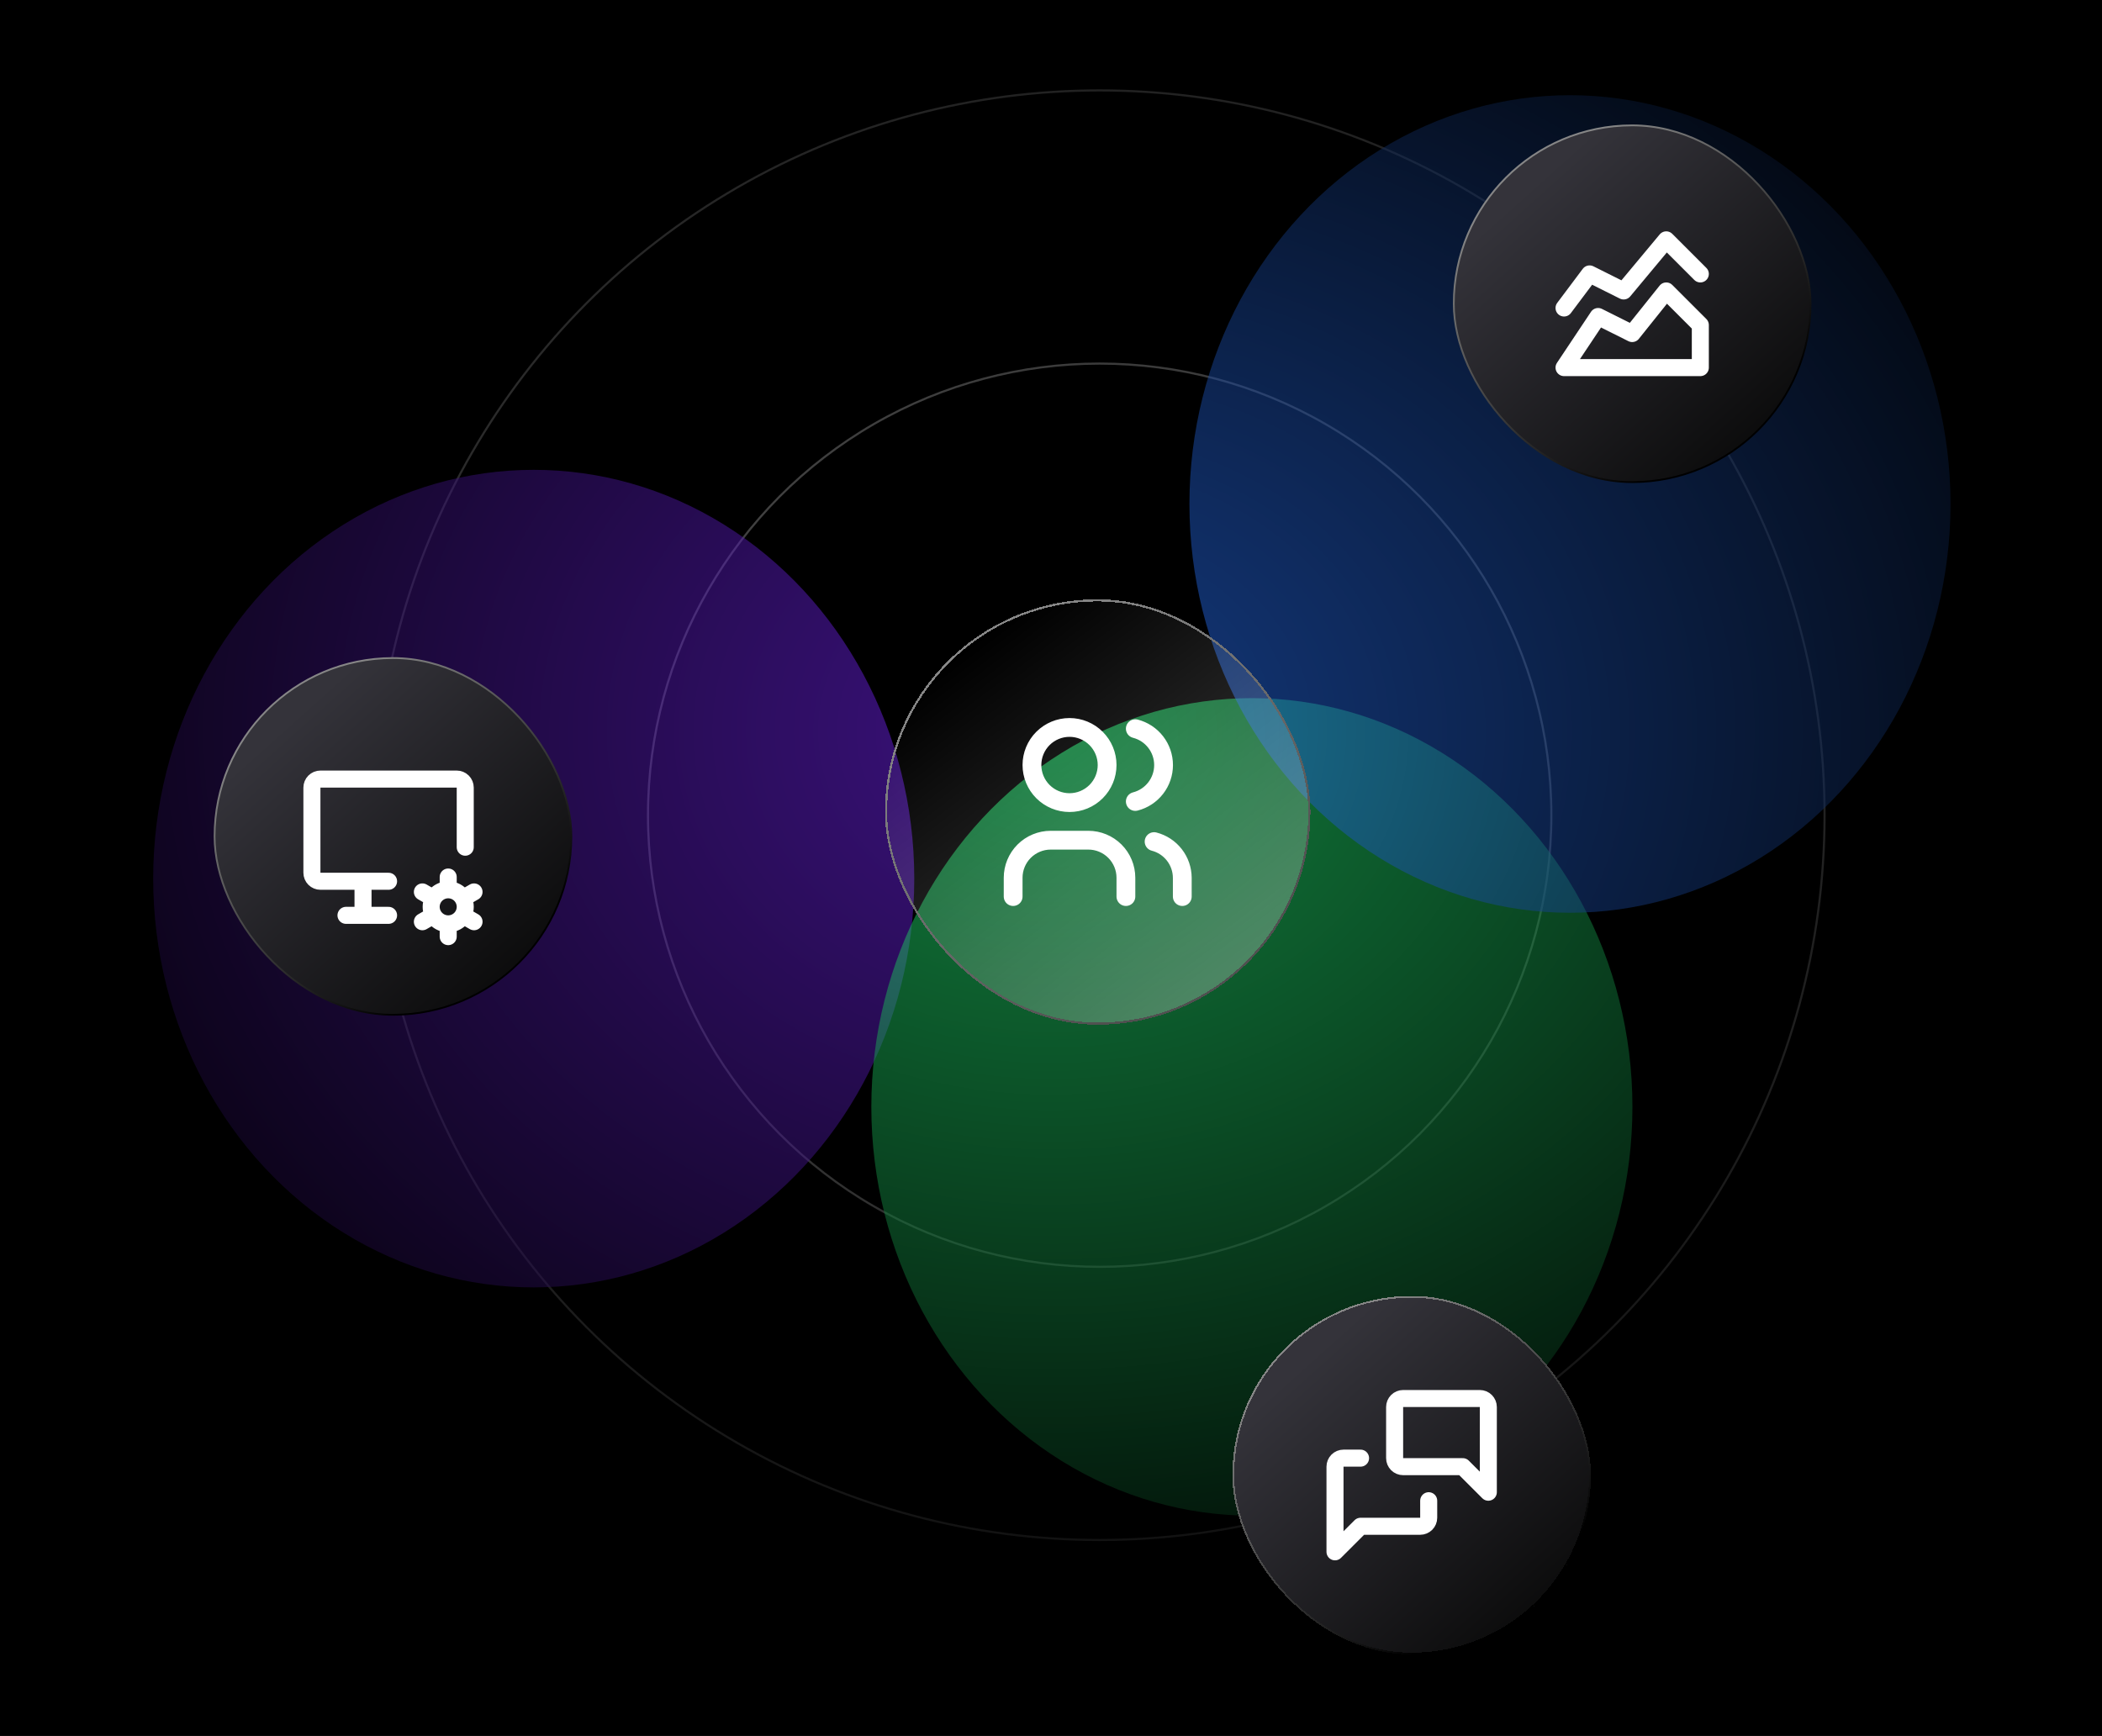
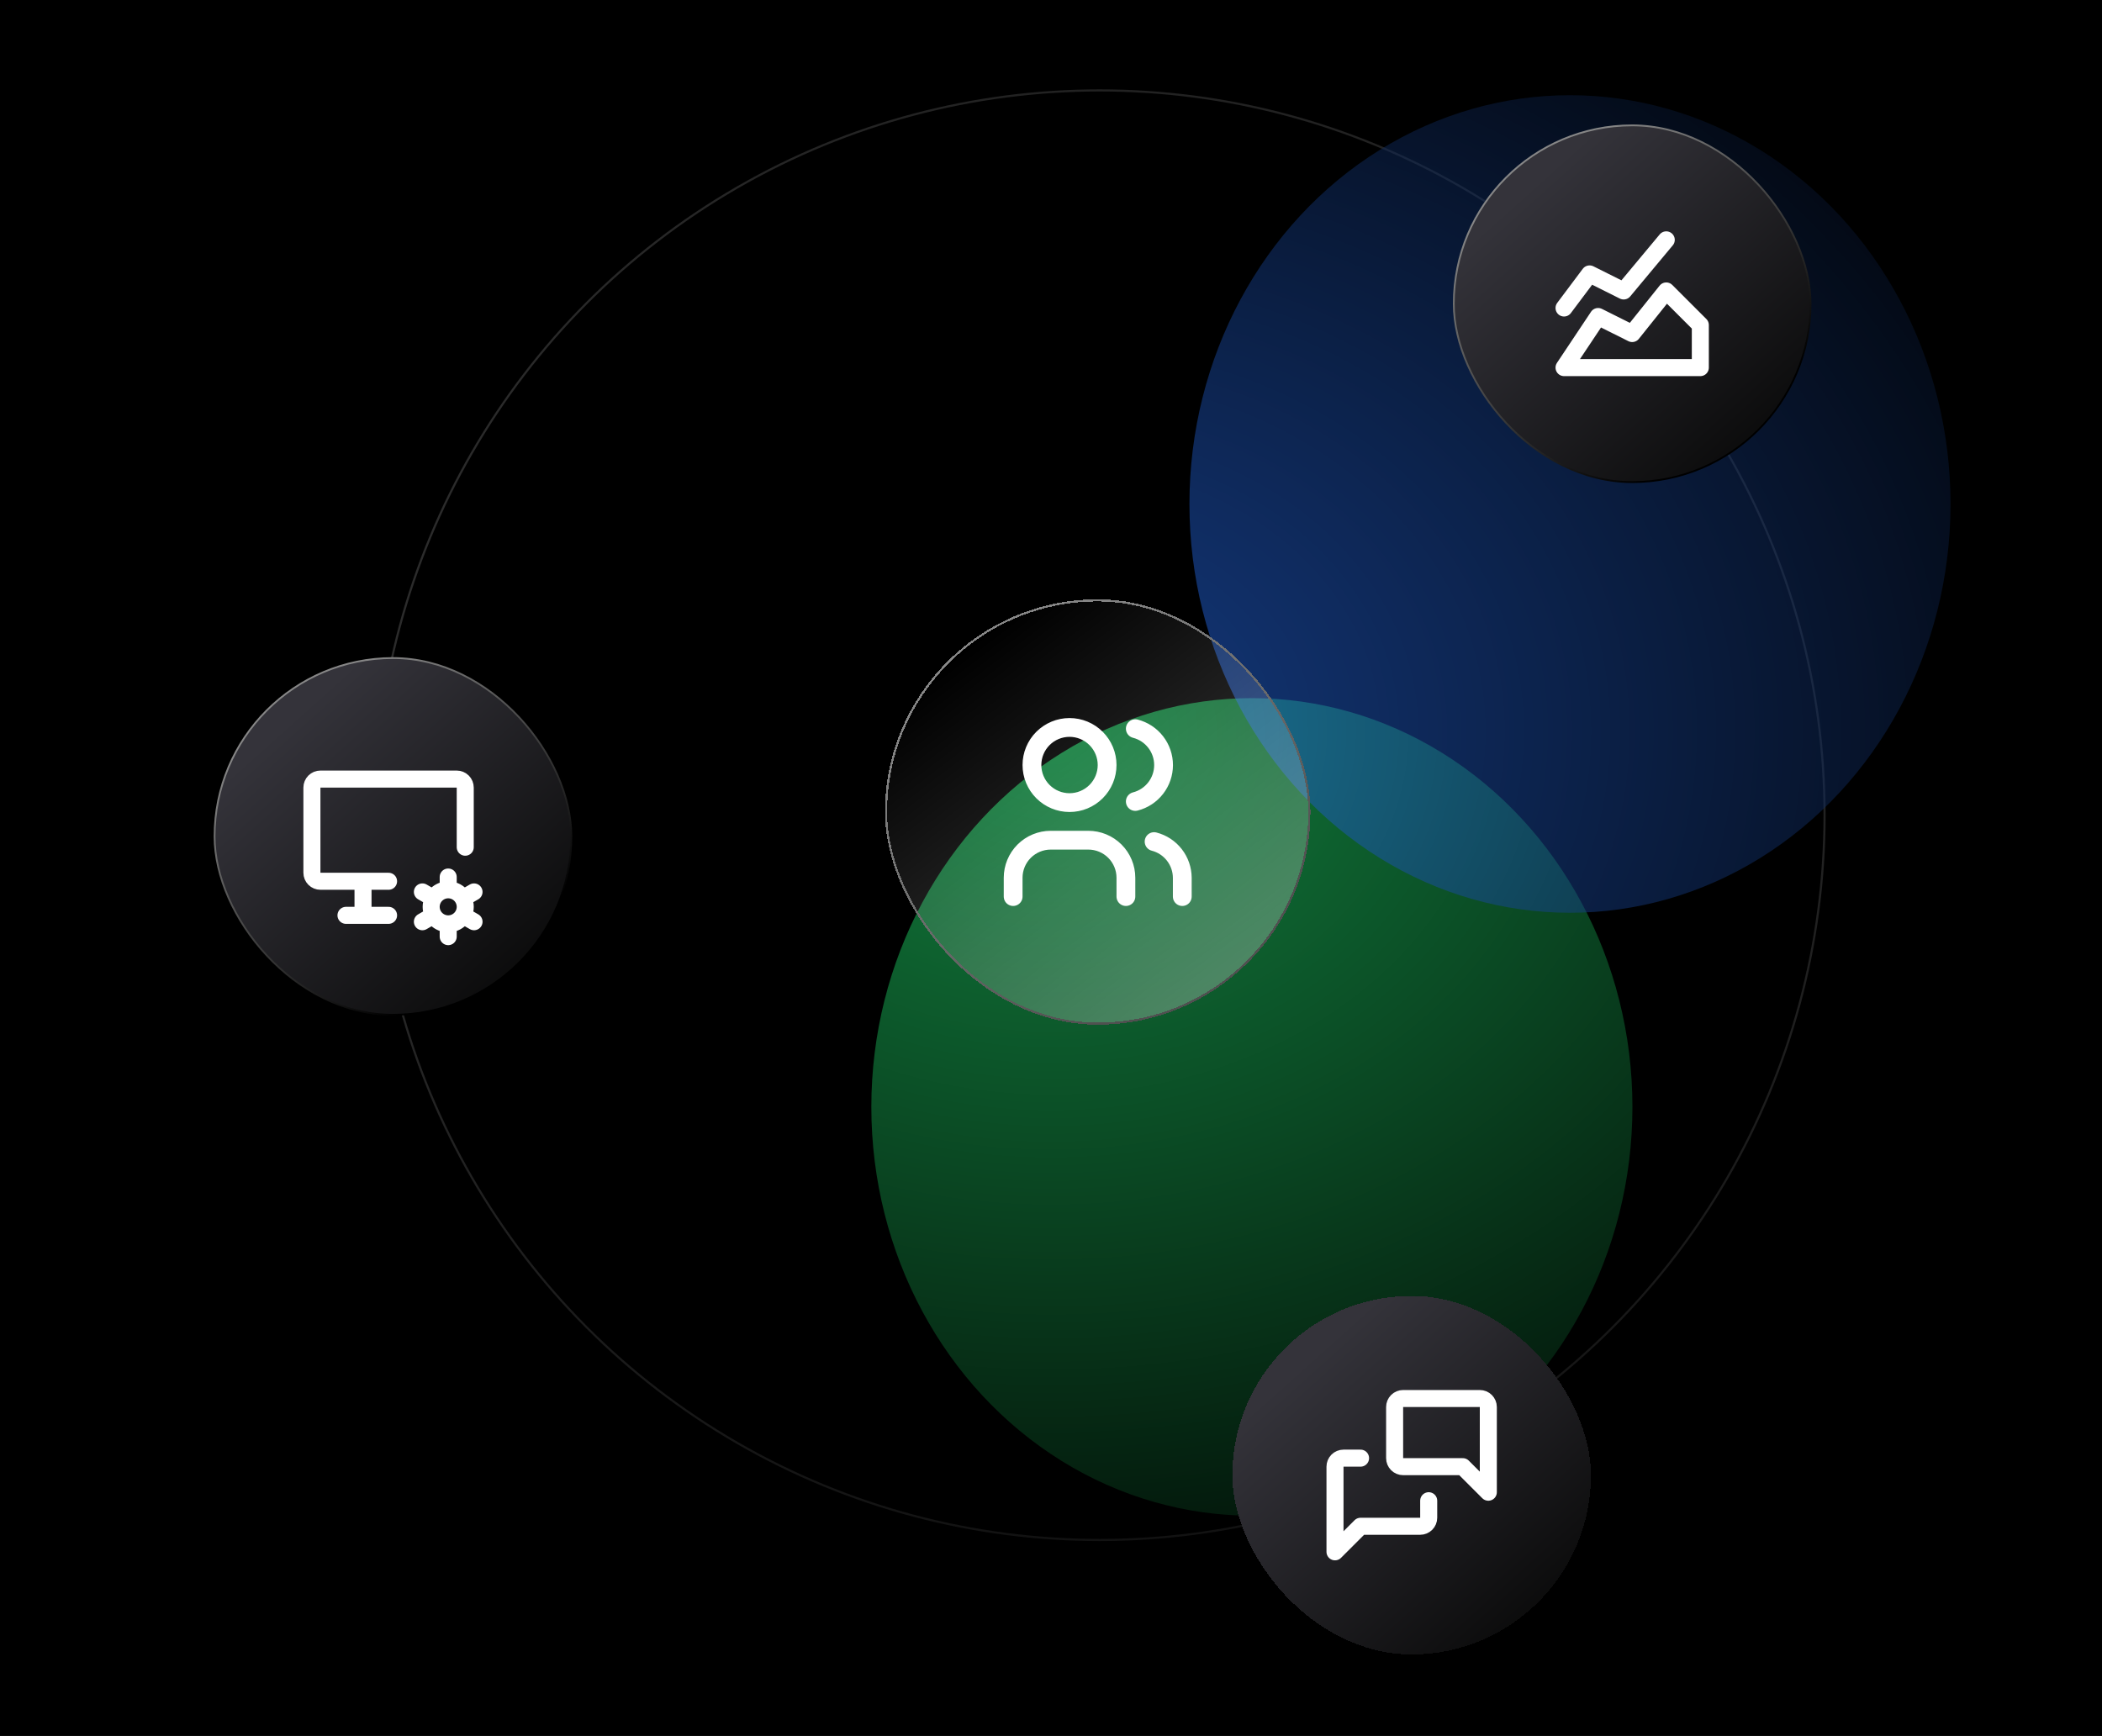
<svg xmlns="http://www.w3.org/2000/svg" width="988" height="816" viewBox="0 0 988 816" fill="none">
  <g clip-path="url(#clip0_2235_73)">
    <rect width="988" height="816" fill="black" />
-     <circle cx="516.875" cy="383.223" r="212.306" stroke="#5E5E5E" />
    <circle cx="516.875" cy="383.223" r="340.723" stroke="#5E5E5E" />
    <g style="mix-blend-mode:plus-lighter" opacity="0.5" filter="url(#filter0_f_2235_73)">
-       <ellipse cx="250.867" cy="413.034" rx="178.867" ry="192.167" fill="#7824FF" />
-     </g>
+       </g>
    <g style="mix-blend-mode:plus-lighter" opacity="0.5" filter="url(#filter1_f_2235_73)">
      <ellipse cx="588.421" cy="520.355" rx="178.867" ry="192.167" fill="#24FF7B" />
    </g>
    <g style="mix-blend-mode:plus-lighter" opacity="0.5" filter="url(#filter2_f_2235_73)">
      <ellipse cx="737.936" cy="236.919" rx="178.867" ry="192.167" fill="#2874FF" />
    </g>
    <rect width="988" height="816" fill="url(#paint0_radial_2235_73)" />
    <g filter="url(#filter3_d_2235_73)">
      <rect x="415.975" y="277.738" width="199.964" height="199.964" rx="99.982" fill="url(#paint1_linear_2235_73)" shape-rendering="crispEdges" />
      <rect x="416.475" y="278.238" width="198.964" height="198.964" rx="99.482" stroke="url(#paint2_linear_2235_73)" shape-rendering="crispEdges" />
      <path d="M476.207 417.47V408.636C476.207 403.951 478.069 399.457 481.382 396.144C484.695 392.831 489.188 390.97 493.874 390.97H511.541C516.226 390.97 520.72 392.831 524.033 396.144C527.346 399.457 529.207 403.951 529.207 408.636V417.47M533.624 338.544C537.424 339.517 540.792 341.727 543.198 344.826C545.603 347.924 546.909 351.736 546.909 355.658C546.909 359.581 545.603 363.392 543.198 366.491C540.792 369.59 537.424 371.8 533.624 372.773M555.707 417.47V408.636C555.685 404.737 554.373 400.955 551.976 397.879C549.58 394.803 546.233 392.607 542.457 391.632M485.041 355.636C485.041 360.322 486.902 364.815 490.215 368.129C493.528 371.442 498.022 373.303 502.707 373.303C507.393 373.303 511.886 371.442 515.199 368.129C518.513 364.815 520.374 360.322 520.374 355.636C520.374 350.951 518.513 346.457 515.199 343.144C511.886 339.831 507.393 337.97 502.707 337.97C498.022 337.97 493.528 339.831 490.215 343.144C486.902 346.457 485.041 350.951 485.041 355.636Z" stroke="white" stroke-width="8.833" stroke-linecap="round" stroke-linejoin="round" />
    </g>
    <g filter="url(#filter4_d_2235_73)">
      <rect x="579.249" y="605.202" width="168.545" height="168.545" rx="84.272" fill="url(#paint3_linear_2235_73)" shape-rendering="crispEdges" />
-       <rect x="579.67" y="605.623" width="167.702" height="167.702" rx="83.851" stroke="url(#paint4_linear_2235_73)" stroke-width="0.843" shape-rendering="crispEdges" />
      <path d="M671.529 701.485V709.493C671.529 710.555 671.107 711.573 670.356 712.324C669.605 713.075 668.587 713.496 667.525 713.496H639.499L627.488 725.507V685.471C627.488 684.409 627.91 683.391 628.661 682.64C629.412 681.889 630.43 681.467 631.492 681.467H639.499M699.554 697.482L687.543 685.471H659.518C658.456 685.471 657.437 685.049 656.687 684.298C655.936 683.547 655.514 682.529 655.514 681.467V657.445C655.514 656.383 655.936 655.365 656.687 654.614C657.437 653.863 658.456 653.442 659.518 653.442H695.55C696.612 653.442 697.631 653.863 698.382 654.614C699.132 655.365 699.554 656.383 699.554 657.445V697.482Z" stroke="white" stroke-width="8.007" stroke-linecap="round" stroke-linejoin="round" />
    </g>
    <rect x="683.321" y="58.932" width="167.702" height="167.702" rx="83.851" fill="url(#paint5_linear_2235_73)" />
    <rect x="683.321" y="58.932" width="167.702" height="167.702" rx="83.851" stroke="url(#paint6_linear_2235_73)" stroke-width="0.843" />
-     <path d="M735.143 144.785L747.154 128.771L763.169 136.778L783.187 112.756L799.202 128.771M735.143 172.811L751.158 148.789L767.172 156.796L783.187 136.778L799.202 152.792V172.811H735.143Z" stroke="white" stroke-width="8.007" stroke-linecap="round" stroke-linejoin="round" />
+     <path d="M735.143 144.785L747.154 128.771L763.169 136.778L783.187 112.756M735.143 172.811L751.158 148.789L767.172 156.796L783.187 136.778L799.202 152.792V172.811H735.143Z" stroke="white" stroke-width="8.007" stroke-linecap="round" stroke-linejoin="round" />
    <rect x="100.857" y="309.346" width="167.702" height="167.702" rx="83.851" fill="url(#paint7_linear_2235_73)" />
    <rect x="100.857" y="309.346" width="167.702" height="167.702" rx="83.851" stroke="url(#paint8_linear_2235_73)" stroke-width="0.843" />
    <path d="M182.64 414.284H150.611C149.549 414.284 148.531 413.862 147.78 413.112C147.029 412.361 146.607 411.342 146.607 410.281V370.244C146.607 369.182 147.029 368.164 147.78 367.413C148.531 366.662 149.549 366.24 150.611 366.24H214.669C215.731 366.24 216.749 366.662 217.5 367.413C218.251 368.164 218.673 369.182 218.673 370.244V398.27M162.622 430.299H182.64M170.629 414.284V430.299M210.67 434.303C208.546 434.303 206.509 433.459 205.008 431.957C203.506 430.456 202.662 428.419 202.662 426.295C202.662 424.172 203.506 422.135 205.008 420.633C206.509 419.132 208.546 418.288 210.67 418.288M210.67 434.303C212.793 434.303 214.83 433.459 216.332 431.957C217.833 430.456 218.677 428.419 218.677 426.295C218.677 424.172 217.833 422.135 216.332 420.633C214.83 419.132 212.793 418.288 210.67 418.288M210.67 434.303V440.308M210.67 418.288V412.282M222.805 419.289L217.604 422.292M203.739 430.299L198.534 433.302M198.534 419.289L203.739 422.292M217.604 430.299L222.809 433.302" stroke="white" stroke-width="8.007" stroke-linecap="round" stroke-linejoin="round" />
  </g>
  <defs>
    <filter id="filter0_f_2235_73" x="-328" y="-179.133" width="1157.73" height="1184.33" filterUnits="userSpaceOnUse" color-interpolation-filters="sRGB">
      <feFlood flood-opacity="0" result="BackgroundImageFix" />
      <feBlend mode="normal" in="SourceGraphic" in2="BackgroundImageFix" result="shape" />
      <feGaussianBlur stdDeviation="200" result="effect1_foregroundBlur_2235_73" />
    </filter>
    <filter id="filter1_f_2235_73" x="9.554" y="-71.813" width="1157.73" height="1184.33" filterUnits="userSpaceOnUse" color-interpolation-filters="sRGB">
      <feFlood flood-opacity="0" result="BackgroundImageFix" />
      <feBlend mode="normal" in="SourceGraphic" in2="BackgroundImageFix" result="shape" />
      <feGaussianBlur stdDeviation="200" result="effect1_foregroundBlur_2235_73" />
    </filter>
    <filter id="filter2_f_2235_73" x="159.069" y="-355.248" width="1157.73" height="1184.33" filterUnits="userSpaceOnUse" color-interpolation-filters="sRGB">
      <feFlood flood-opacity="0" result="BackgroundImageFix" />
      <feBlend mode="normal" in="SourceGraphic" in2="BackgroundImageFix" result="shape" />
      <feGaussianBlur stdDeviation="200" result="effect1_foregroundBlur_2235_73" />
    </filter>
    <filter id="filter3_d_2235_73" x="215.975" y="81.738" width="599.964" height="599.964" filterUnits="userSpaceOnUse" color-interpolation-filters="sRGB">
      <feFlood flood-opacity="0" result="BackgroundImageFix" />
      <feColorMatrix in="SourceAlpha" type="matrix" values="0 0 0 0 0 0 0 0 0 0 0 0 0 0 0 0 0 0 127 0" result="hardAlpha" />
      <feOffset dy="4" />
      <feGaussianBlur stdDeviation="100" />
      <feComposite in2="hardAlpha" operator="out" />
      <feColorMatrix type="matrix" values="0 0 0 0 0 0 0 0 0 0 0 0 0 0 0 0 0 0 1 0" />
      <feBlend mode="normal" in2="BackgroundImageFix" result="effect1_dropShadow_2235_73" />
      <feBlend mode="normal" in="SourceGraphic" in2="effect1_dropShadow_2235_73" result="shape" />
    </filter>
    <filter id="filter4_d_2235_73" x="575.249" y="605.202" width="176.545" height="176.545" filterUnits="userSpaceOnUse" color-interpolation-filters="sRGB">
      <feFlood flood-opacity="0" result="BackgroundImageFix" />
      <feColorMatrix in="SourceAlpha" type="matrix" values="0 0 0 0 0 0 0 0 0 0 0 0 0 0 0 0 0 0 127 0" result="hardAlpha" />
      <feOffset dy="4" />
      <feGaussianBlur stdDeviation="2" />
      <feComposite in2="hardAlpha" operator="out" />
      <feColorMatrix type="matrix" values="0 0 0 0 0 0 0 0 0 0 0 0 0 0 0 0 0 0 0.25 0" />
      <feBlend mode="normal" in2="BackgroundImageFix" result="effect1_dropShadow_2235_73" />
      <feBlend mode="normal" in="SourceGraphic" in2="effect1_dropShadow_2235_73" result="shape" />
    </filter>
    <radialGradient id="paint0_radial_2235_73" cx="0" cy="0" r="1" gradientUnits="userSpaceOnUse" gradientTransform="translate(494 343.5) rotate(90) scale(472.5 572.096)">
      <stop stop-opacity="0" />
      <stop offset="1" />
    </radialGradient>
    <linearGradient id="paint1_linear_2235_73" x1="579.5" y1="452" x2="460.5" y2="296" gradientUnits="userSpaceOnUse">
      <stop stop-color="white" stop-opacity="0.26" />
      <stop offset="1" stop-color="white" stop-opacity="0" />
    </linearGradient>
    <linearGradient id="paint2_linear_2235_73" x1="429.207" y1="332.021" x2="529.326" y2="469.741" gradientUnits="userSpaceOnUse">
      <stop stop-color="#868686" />
      <stop offset="1" stop-color="#505050" />
    </linearGradient>
    <linearGradient id="paint3_linear_2235_73" x1="718.414" y1="766.402" x2="607.082" y2="642.313" gradientUnits="userSpaceOnUse">
      <stop stop-color="#0A0A0A" />
      <stop offset="1" stop-color="#34333A" />
    </linearGradient>
    <linearGradient id="paint4_linear_2235_73" x1="590.401" y1="650.956" x2="674.79" y2="767.037" gradientUnits="userSpaceOnUse">
      <stop stop-color="#868686" />
      <stop offset="1" />
    </linearGradient>
    <linearGradient id="paint5_linear_2235_73" x1="822.065" y1="219.711" x2="710.733" y2="95.622" gradientUnits="userSpaceOnUse">
      <stop stop-color="#0A0A0A" />
      <stop offset="1" stop-color="#34333A" />
    </linearGradient>
    <linearGradient id="paint6_linear_2235_73" x1="694.052" y1="104.265" x2="778.441" y2="220.346" gradientUnits="userSpaceOnUse">
      <stop stop-color="#868686" />
      <stop offset="1" />
    </linearGradient>
    <linearGradient id="paint7_linear_2235_73" x1="239.601" y1="470.125" x2="128.268" y2="346.036" gradientUnits="userSpaceOnUse">
      <stop stop-color="#0A0A0A" />
      <stop offset="1" stop-color="#34333A" />
    </linearGradient>
    <linearGradient id="paint8_linear_2235_73" x1="111.588" y1="354.679" x2="195.976" y2="470.76" gradientUnits="userSpaceOnUse">
      <stop stop-color="#868686" />
      <stop offset="1" />
    </linearGradient>
    <clipPath id="clip0_2235_73">
      <rect width="988" height="816" fill="white" />
    </clipPath>
  </defs>
</svg>